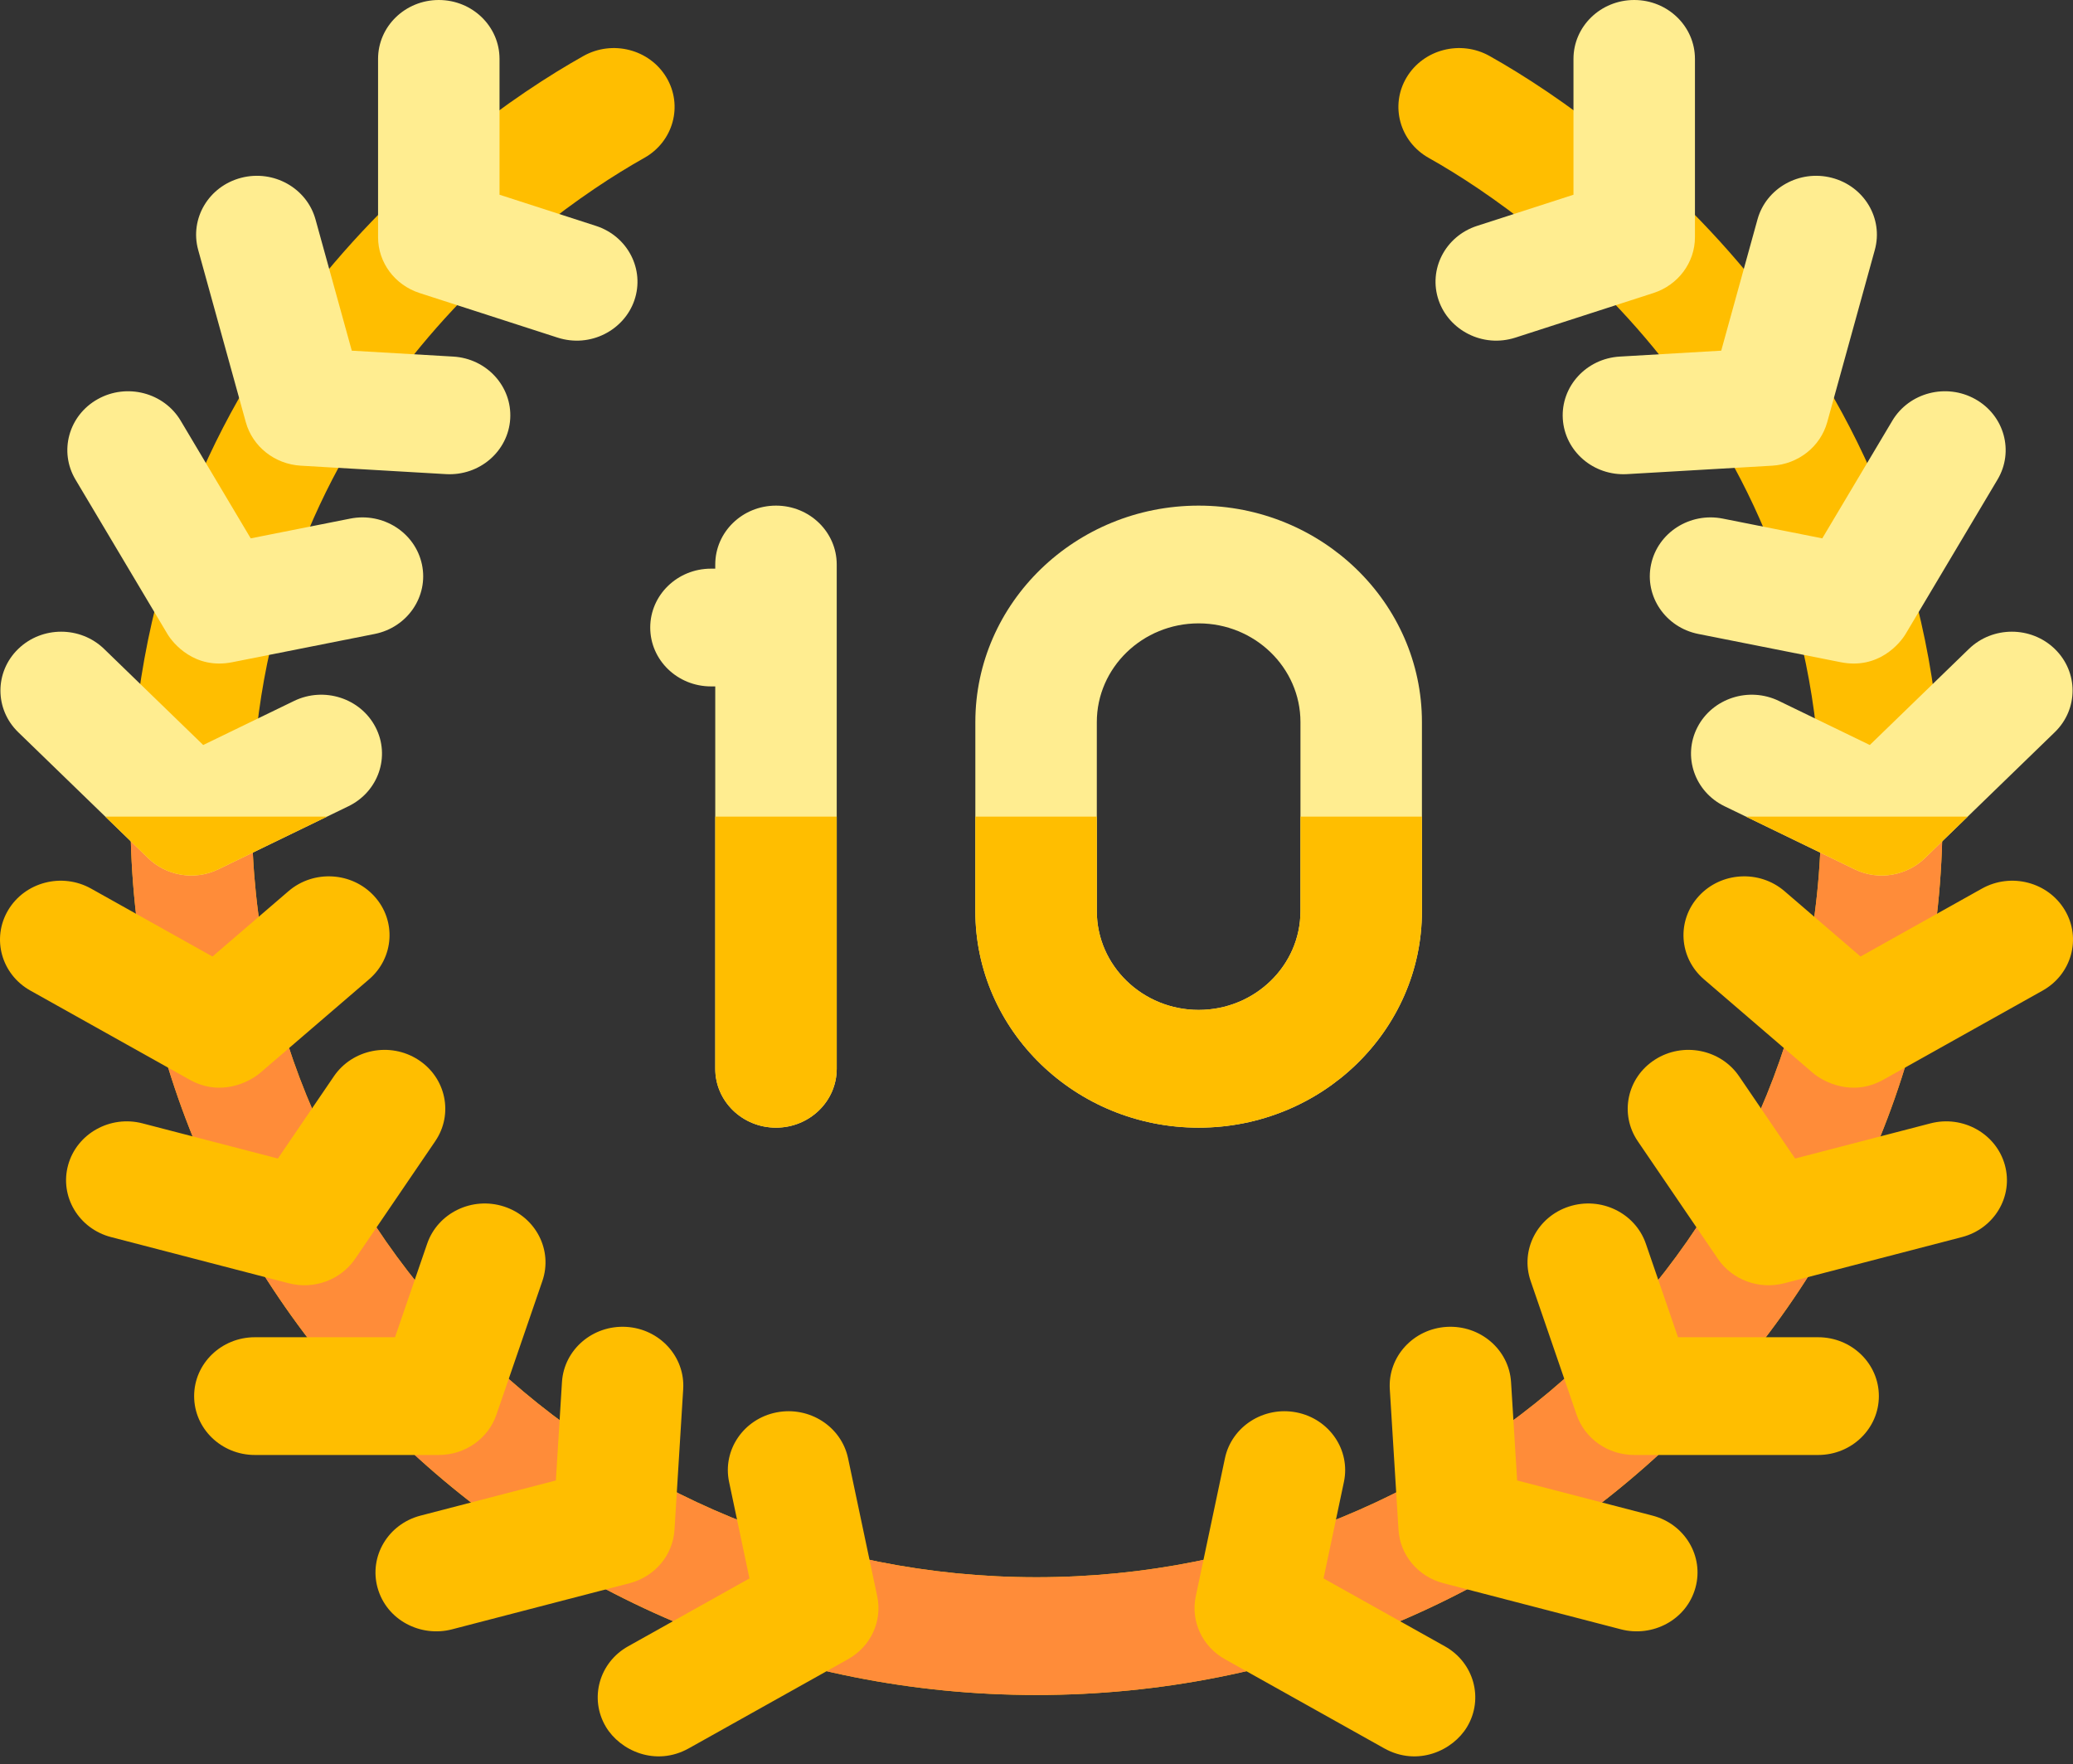
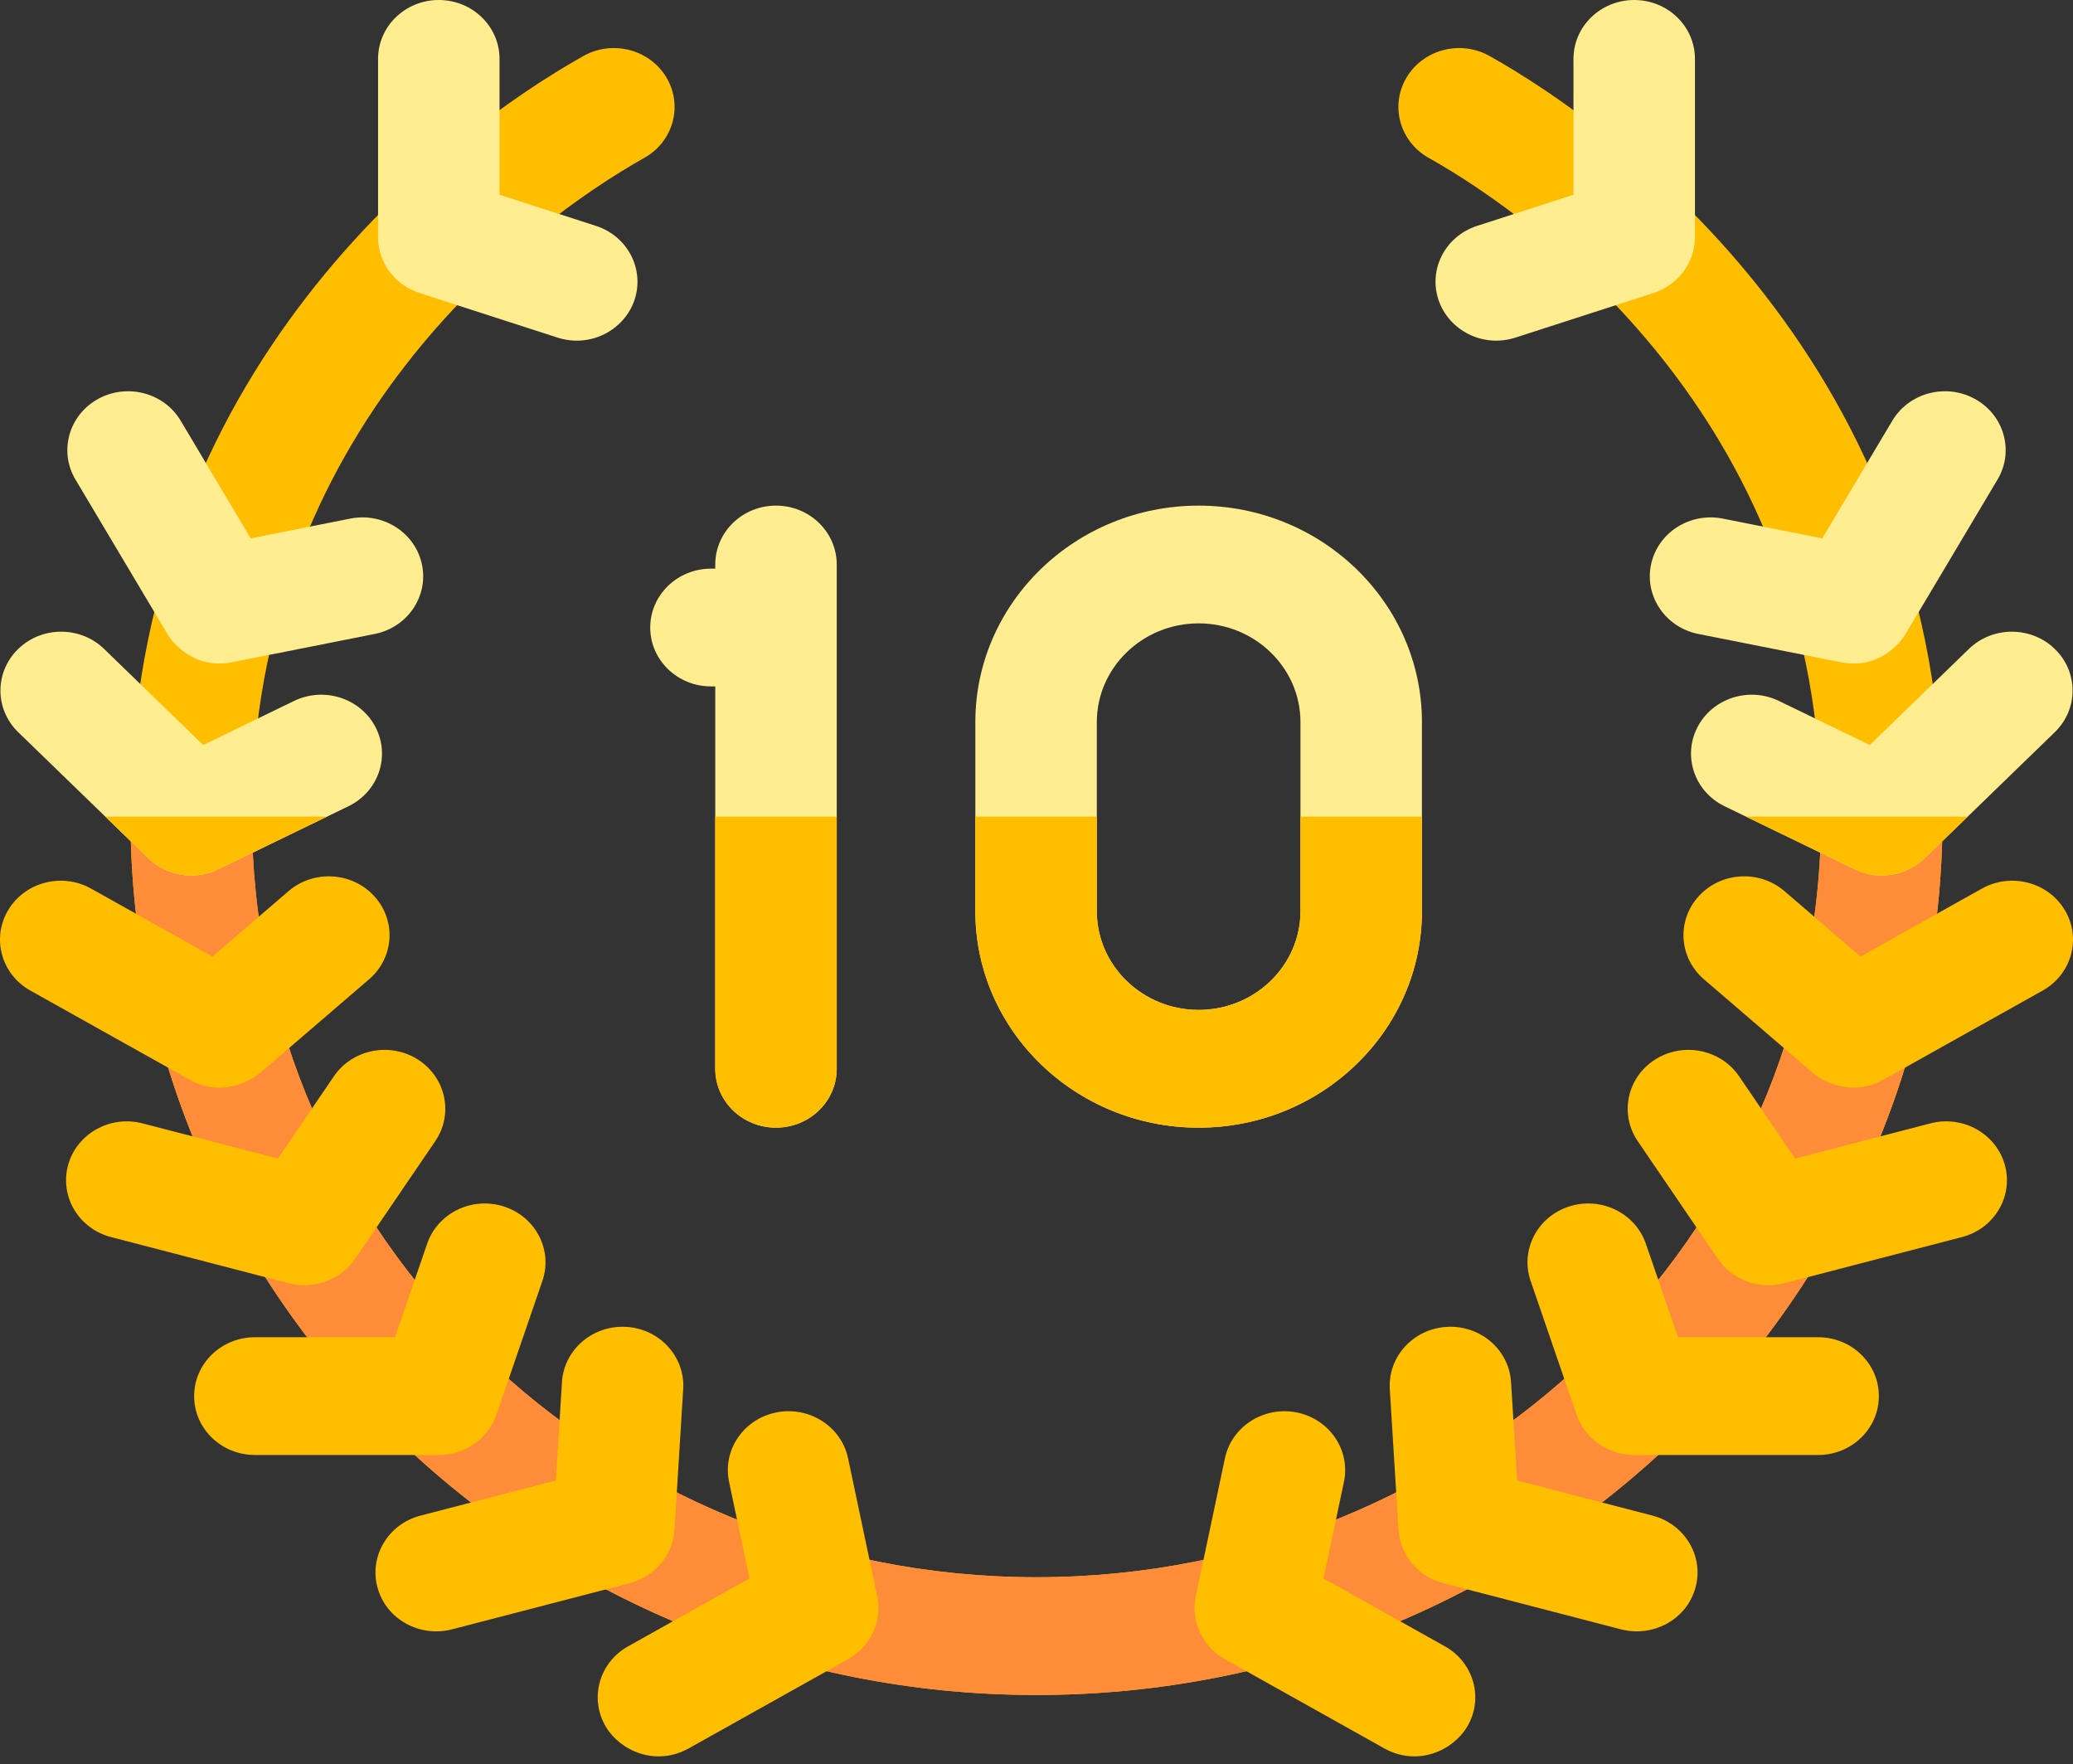
<svg xmlns="http://www.w3.org/2000/svg" width="114" height="97" viewBox="0 0 114 97" fill="none">
  <rect x="0" y="0" width="114" height="97" fill="#333333" stroke="none" />
  <path d="M57 93.197C29.526 93.197 7.175 71.532 7.175 44.902C7.175 20.318 24.692 7.227 32.084 3.079C33.681 2.183 35.724 2.711 36.648 4.258C37.572 5.806 37.028 7.786 35.431 8.682C29.068 12.253 13.855 23.585 13.855 44.902C13.855 67.962 33.21 86.722 57 86.722C80.79 86.722 100.146 67.962 100.146 44.902C100.146 23.61 84.971 12.275 78.569 8.682C76.973 7.786 76.428 5.806 77.352 4.258C78.277 2.711 80.32 2.183 81.916 3.079C89.263 7.202 106.825 20.289 106.825 44.902C106.825 71.532 84.474 93.197 57 93.197Z" fill="#FFBE00" />
  <path d="M106.825 44.902C106.825 71.532 84.474 93.197 57 93.197C29.527 93.197 7.175 71.532 7.175 44.902H13.855C13.855 67.962 33.21 86.722 57 86.722C80.79 86.722 100.146 67.962 100.146 44.902H106.825Z" fill="#FF8C39" />
  <path d="M8.154 47.191C9.091 48.099 10.627 48.467 12.009 47.797L19.16 44.331C20.81 43.532 21.479 41.587 20.654 39.988C19.829 38.389 17.823 37.741 16.173 38.54L11.175 40.963L5.725 35.681C4.421 34.417 2.306 34.417 1.002 35.681C-0.302 36.945 -0.302 38.995 1.002 40.259L8.154 47.191Z" fill="#FFED90" />
  <path d="M14.315 58.985L20.298 53.844C21.678 52.657 21.805 50.611 20.581 49.274C19.357 47.936 17.246 47.813 15.866 48.999L11.684 52.593L5.01 48.859C3.413 47.965 1.37 48.495 0.448 50.044C-0.474 51.593 0.073 53.572 1.671 54.466L10.43 59.367C12.146 60.327 13.733 59.485 14.315 58.985Z" fill="#FFBE00" />
  <path d="M19.53 69.215L23.935 62.747C24.951 61.255 24.527 59.247 22.988 58.262C21.45 57.277 19.377 57.687 18.361 59.18L15.282 63.7L7.838 61.767C6.059 61.304 4.225 62.329 3.747 64.056C3.27 65.782 4.327 67.558 6.109 68.02L15.878 70.558C17.272 70.92 18.741 70.373 19.53 69.215Z" fill="#FFBE00" />
  <path d="M48.242 87.775L46.638 80.183C46.268 78.431 44.503 77.303 42.697 77.66C40.89 78.019 39.724 79.73 40.094 81.481L41.215 86.787L34.541 90.521C32.944 91.415 32.396 93.395 33.318 94.944C34.103 96.261 36.056 97.15 37.881 96.129L46.639 91.228C47.885 90.531 48.53 89.14 48.242 87.775Z" fill="#FFBE00" />
  <path d="M9.207 34.859C9.513 35.373 10.701 36.822 12.769 36.412L20.602 34.858C22.409 34.499 23.574 32.788 23.204 31.037C22.834 29.285 21.07 28.156 19.263 28.514L13.788 29.601L9.936 23.132C9.014 21.584 6.971 21.053 5.374 21.947C3.776 22.84 3.229 24.82 4.151 26.369L9.207 34.859Z" fill="#FFED90" />
-   <path d="M13.517 23.211C13.889 24.557 15.108 25.521 16.542 25.605L24.524 26.069C26.378 26.175 27.948 24.806 28.058 23.032C28.168 21.247 26.765 19.713 24.924 19.606L19.346 19.281L17.351 12.066C16.874 10.339 15.042 9.314 13.261 9.777C11.479 10.24 10.422 12.015 10.899 13.742L13.517 23.211Z" fill="#FFED90" />
  <path d="M37.092 84.118L37.571 76.382C37.682 74.597 36.278 73.063 34.437 72.956C32.592 72.852 31.014 74.209 30.904 75.994L30.569 81.401L23.125 83.334C21.343 83.797 20.286 85.572 20.763 87.299C21.258 89.089 23.138 90.034 24.854 89.588L34.623 87.051C36.011 86.69 37.006 85.509 37.092 84.118Z" fill="#FFBE00" />
  <path d="M27.299 77.787L29.827 70.433C30.41 68.737 29.464 66.904 27.714 66.339C25.965 65.773 24.073 66.69 23.49 68.386L21.723 73.526H14.016C12.172 73.526 10.676 74.975 10.676 76.763C10.676 78.551 12.172 80 14.016 80H24.13C25.568 80 26.844 79.109 27.299 77.787Z" fill="#FFBE00" />
  <path d="M23.074 16.112L30.66 18.562C32.467 19.146 34.322 18.152 34.885 16.515C35.468 14.819 34.522 12.985 32.772 12.42L27.47 10.707V3.237C27.47 1.449 25.975 0 24.131 0C22.286 0 20.791 1.449 20.791 3.237V13.041C20.79 14.434 21.71 15.671 23.074 16.112Z" fill="#FFED90" />
  <path d="M42.674 27.801C40.829 27.801 39.334 29.25 39.334 31.038V31.267H39.098C37.253 31.267 35.758 32.716 35.758 34.504C35.758 36.292 37.253 37.741 39.098 37.741H39.334V58.766C39.334 60.554 40.829 62.003 42.674 62.003C44.518 62.003 46.014 60.554 46.014 58.766V31.038C46.014 29.25 44.518 27.801 42.674 27.801Z" fill="#FFED90" />
  <path d="M65.916 27.801C59.146 27.801 53.637 33.14 53.637 39.703V50.101C53.637 56.664 59.146 62.003 65.916 62.003C72.687 62.003 78.196 56.664 78.196 50.101V39.703C78.196 33.14 72.687 27.801 65.916 27.801ZM71.516 50.101C71.516 53.094 69.004 55.529 65.916 55.529C62.829 55.529 60.317 53.094 60.317 50.101V39.703C60.317 36.71 62.829 34.275 65.916 34.275C69.004 34.275 71.516 36.71 71.516 39.703V50.101Z" fill="#FFED90" />
-   <path d="M105.847 47.191C104.91 48.099 103.374 48.467 101.991 47.797L94.84 44.331C93.19 43.532 92.522 41.587 93.346 39.988C94.171 38.389 96.177 37.741 97.827 38.54L102.826 40.963L108.275 35.681C109.579 34.417 111.694 34.417 112.998 35.681C114.303 36.945 114.303 38.995 112.998 40.259L105.847 47.191Z" fill="#FFED90" />
+   <path d="M105.847 47.191C104.91 48.099 103.374 48.467 101.991 47.797L94.84 44.331C93.19 43.532 92.522 41.587 93.346 39.988C94.171 38.389 96.177 37.741 97.827 38.54L102.826 40.963L108.275 35.681C109.579 34.417 111.694 34.417 112.998 35.681C114.303 36.945 114.303 38.995 112.998 40.259L105.847 47.191" fill="#FFED90" />
  <path d="M99.685 58.985L93.703 53.844C92.323 52.657 92.196 50.611 93.42 49.274C94.644 47.936 96.754 47.813 98.135 48.999L102.316 52.593L108.99 48.859C110.588 47.965 112.63 48.495 113.552 50.044C114.475 51.593 113.927 53.572 112.33 54.466L103.571 59.367C101.855 60.327 100.267 59.485 99.685 58.985Z" fill="#FFBE00" />
  <path d="M94.471 69.215L90.065 62.747C89.049 61.255 89.473 59.247 91.012 58.262C92.551 57.277 94.623 57.687 95.639 59.18L98.718 63.7L106.162 61.767C107.941 61.304 109.775 62.329 110.253 64.056C110.73 65.782 109.673 67.558 107.891 68.02L98.122 70.558C96.729 70.92 95.26 70.373 94.471 69.215Z" fill="#FFBE00" />
  <path d="M65.758 87.775L67.362 80.183C67.732 78.431 69.497 77.303 71.304 77.66C73.111 78.019 74.276 79.73 73.906 81.481L72.785 86.787L79.459 90.521C81.057 91.415 81.604 93.395 80.682 94.944C79.897 96.261 77.945 97.15 76.12 96.129L67.361 91.228C66.115 90.531 65.47 89.14 65.758 87.775Z" fill="#FFBE00" />
  <path d="M104.794 34.859C104.488 35.373 103.299 36.822 101.231 36.412L93.398 34.858C91.591 34.499 90.426 32.788 90.796 31.037C91.166 29.285 92.931 28.156 94.738 28.514L100.212 29.601L104.064 23.132C104.987 21.584 107.029 21.053 108.627 21.947C110.224 22.84 110.772 24.82 109.849 26.369L104.794 34.859Z" fill="#FFED90" />
-   <path d="M100.484 23.211C100.112 24.557 98.893 25.521 97.458 25.605L89.477 26.069C87.623 26.175 86.052 24.806 85.943 23.032C85.832 21.247 87.235 19.713 89.076 19.606L94.655 19.281L96.649 12.066C97.127 10.339 98.958 9.314 100.739 9.777C102.521 10.24 103.579 12.015 103.101 13.742L100.484 23.211Z" fill="#FFED90" />
  <path d="M76.908 84.118L76.429 76.382C76.319 74.597 77.722 73.063 79.563 72.956C81.408 72.852 82.986 74.209 83.097 75.994L83.432 81.401L90.876 83.334C92.657 83.797 93.715 85.572 93.237 87.299C92.742 89.089 90.862 90.034 89.147 89.588L79.378 87.051C77.989 86.69 76.994 85.509 76.908 84.118Z" fill="#FFBE00" />
  <path d="M86.702 77.787L84.174 70.433C83.59 68.737 84.536 66.904 86.286 66.339C88.036 65.773 89.927 66.69 90.511 68.386L92.278 73.526H99.984C101.829 73.526 103.324 74.975 103.324 76.763C103.324 78.551 101.829 80 99.984 80H89.87C88.432 80 87.156 79.109 86.702 77.787Z" fill="#FFBE00" />
  <path d="M90.926 16.112L83.34 18.562C81.533 19.146 79.679 18.152 79.116 16.515C78.532 14.819 79.478 12.985 81.228 12.42L86.53 10.707V3.237C86.53 1.449 88.025 0 89.87 0C91.714 0 93.21 1.449 93.21 3.237V13.041C93.21 14.434 92.29 15.671 90.926 16.112Z" fill="#FFED90" />
  <path d="M42.674 62.003C44.518 62.003 46.014 60.554 46.014 58.766V44.902H39.334V58.766C39.334 60.554 40.829 62.003 42.674 62.003Z" fill="#FFBE00" />
  <path d="M65.916 62.003C72.687 62.003 78.196 56.664 78.196 50.101V44.902H71.516V50.101C71.516 53.094 69.004 55.529 65.916 55.529C62.829 55.529 60.317 53.094 60.317 50.101V44.902H53.637V50.101C53.637 56.664 59.146 62.003 65.916 62.003Z" fill="#FFBE00" />
  <path d="M5.792 44.902L8.154 47.191C9.091 48.099 10.627 48.467 12.009 47.797L17.983 44.902H5.792V44.902Z" fill="#FFBE00" />
  <path d="M96.017 44.902L101.991 47.797C103.374 48.467 104.91 48.099 105.846 47.191L108.208 44.902H96.017V44.902Z" fill="#FFBE00" />
</svg>